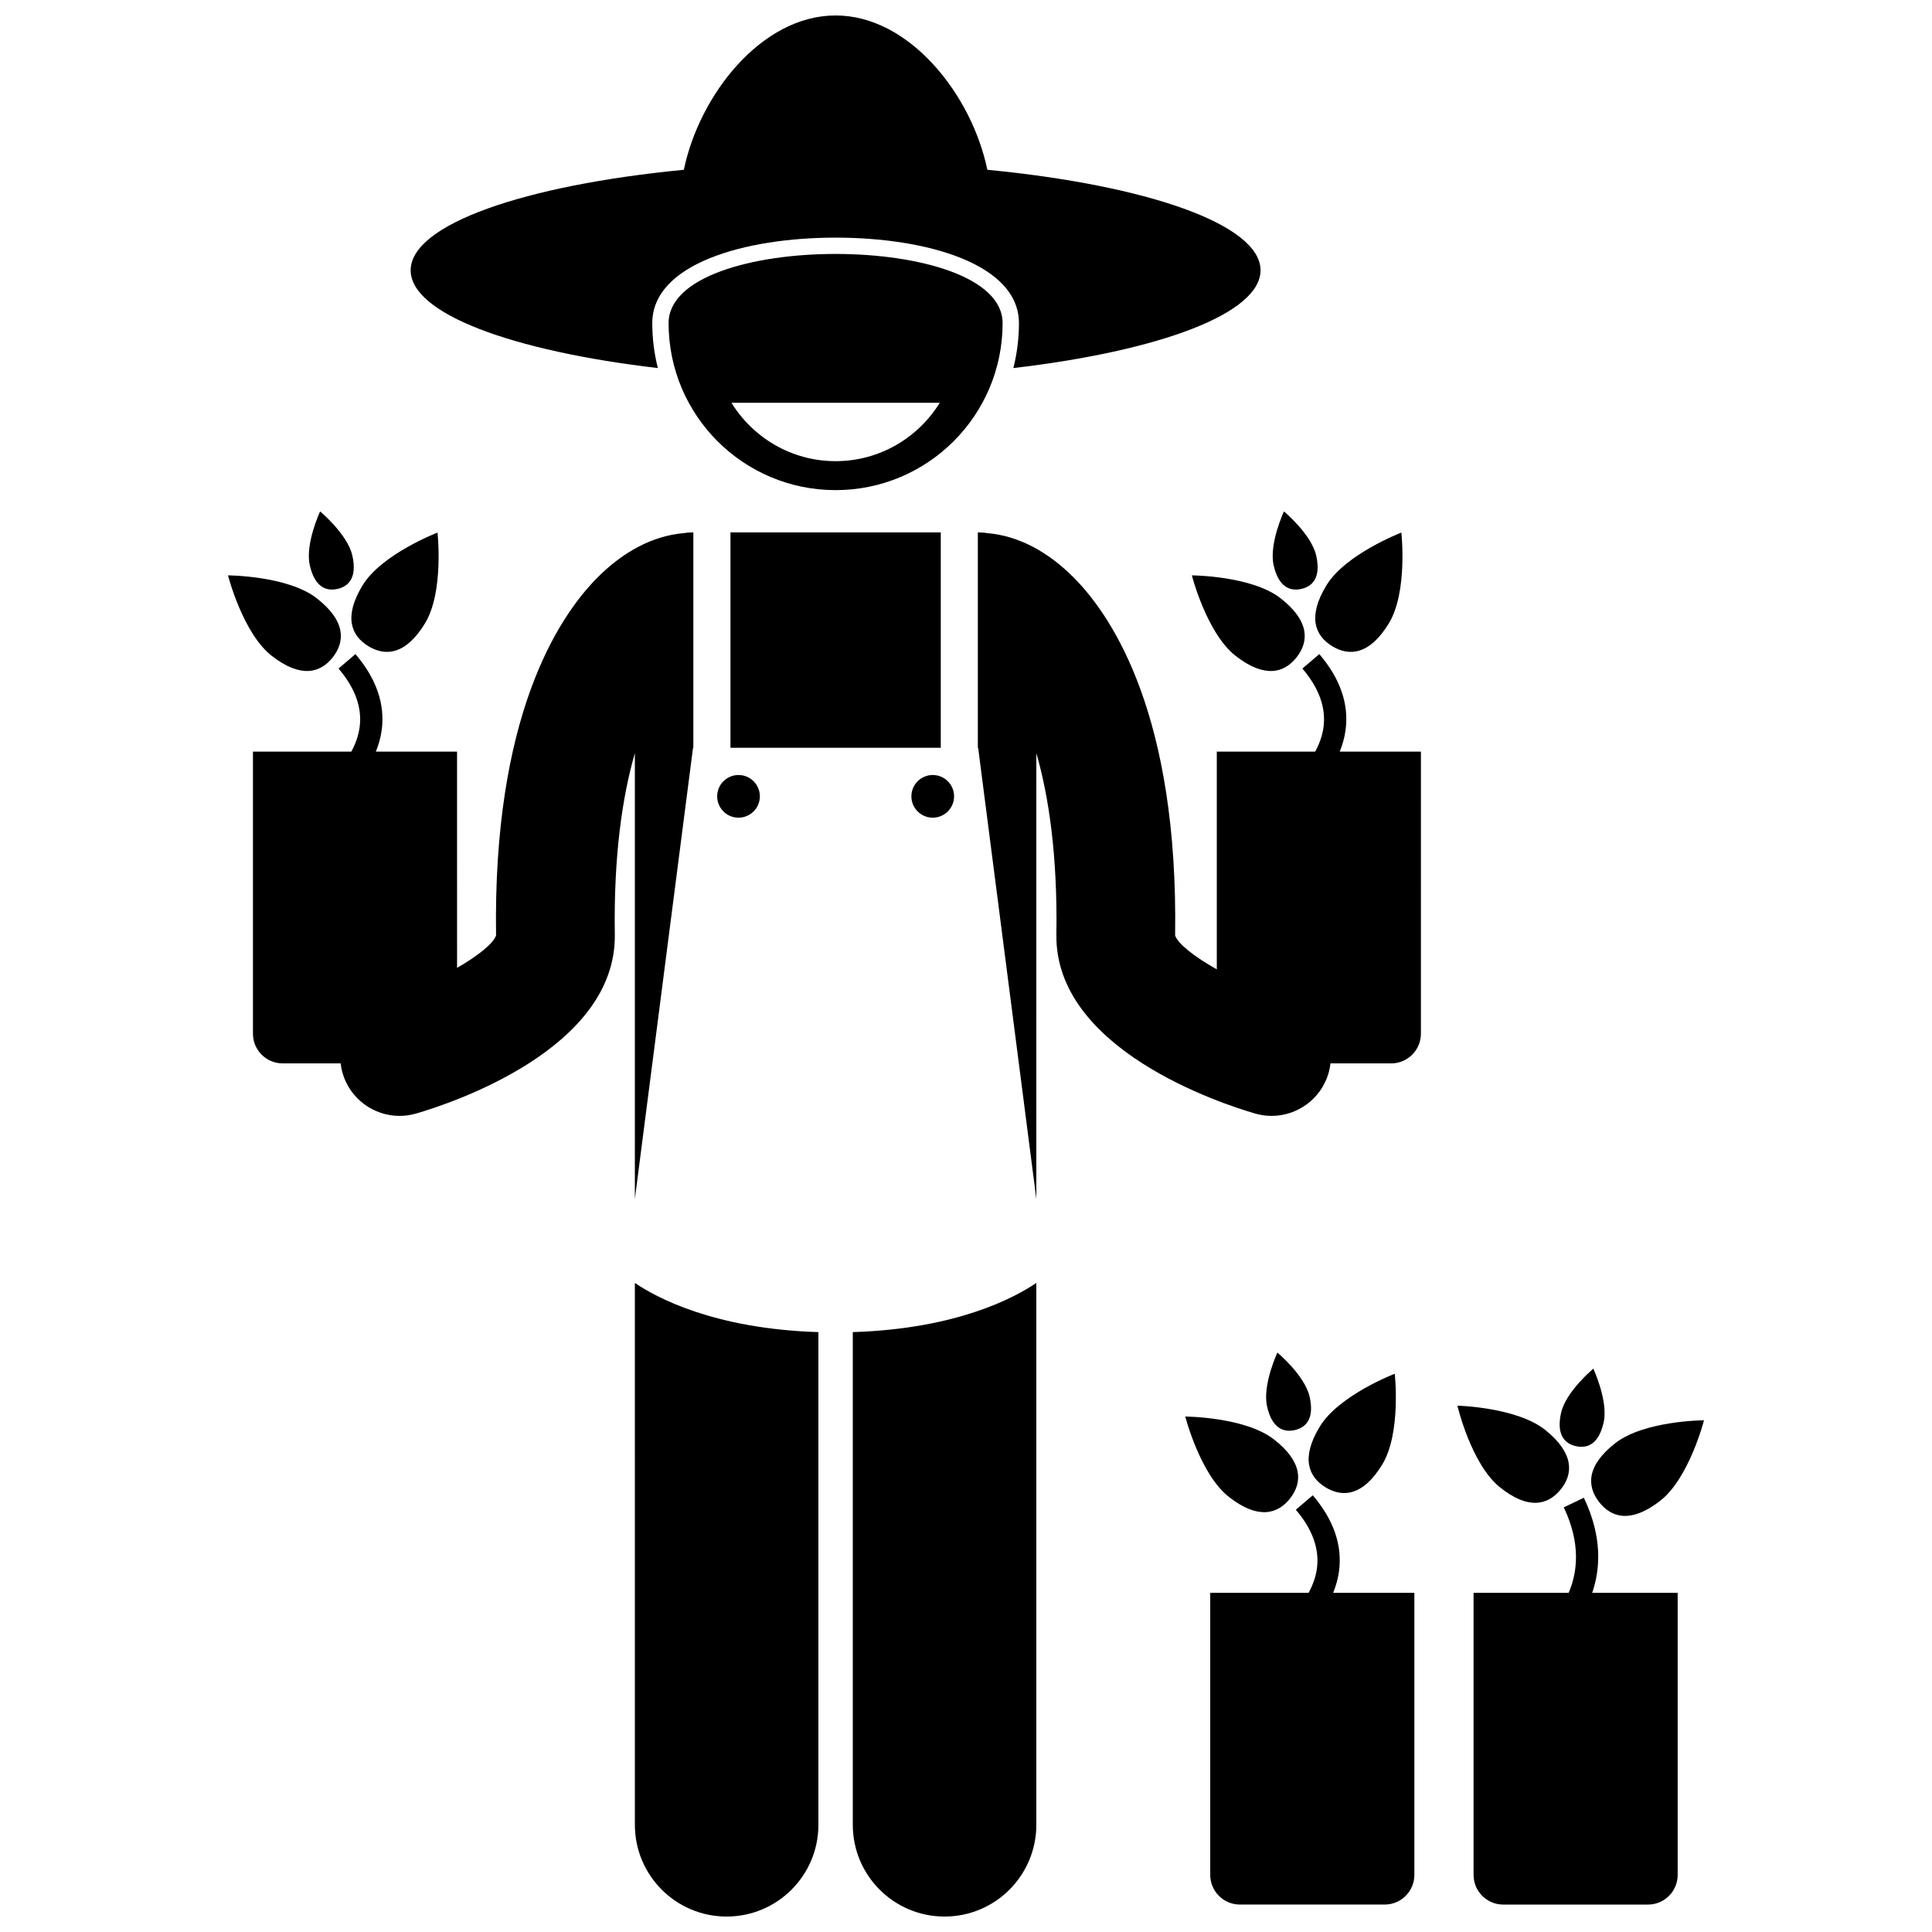
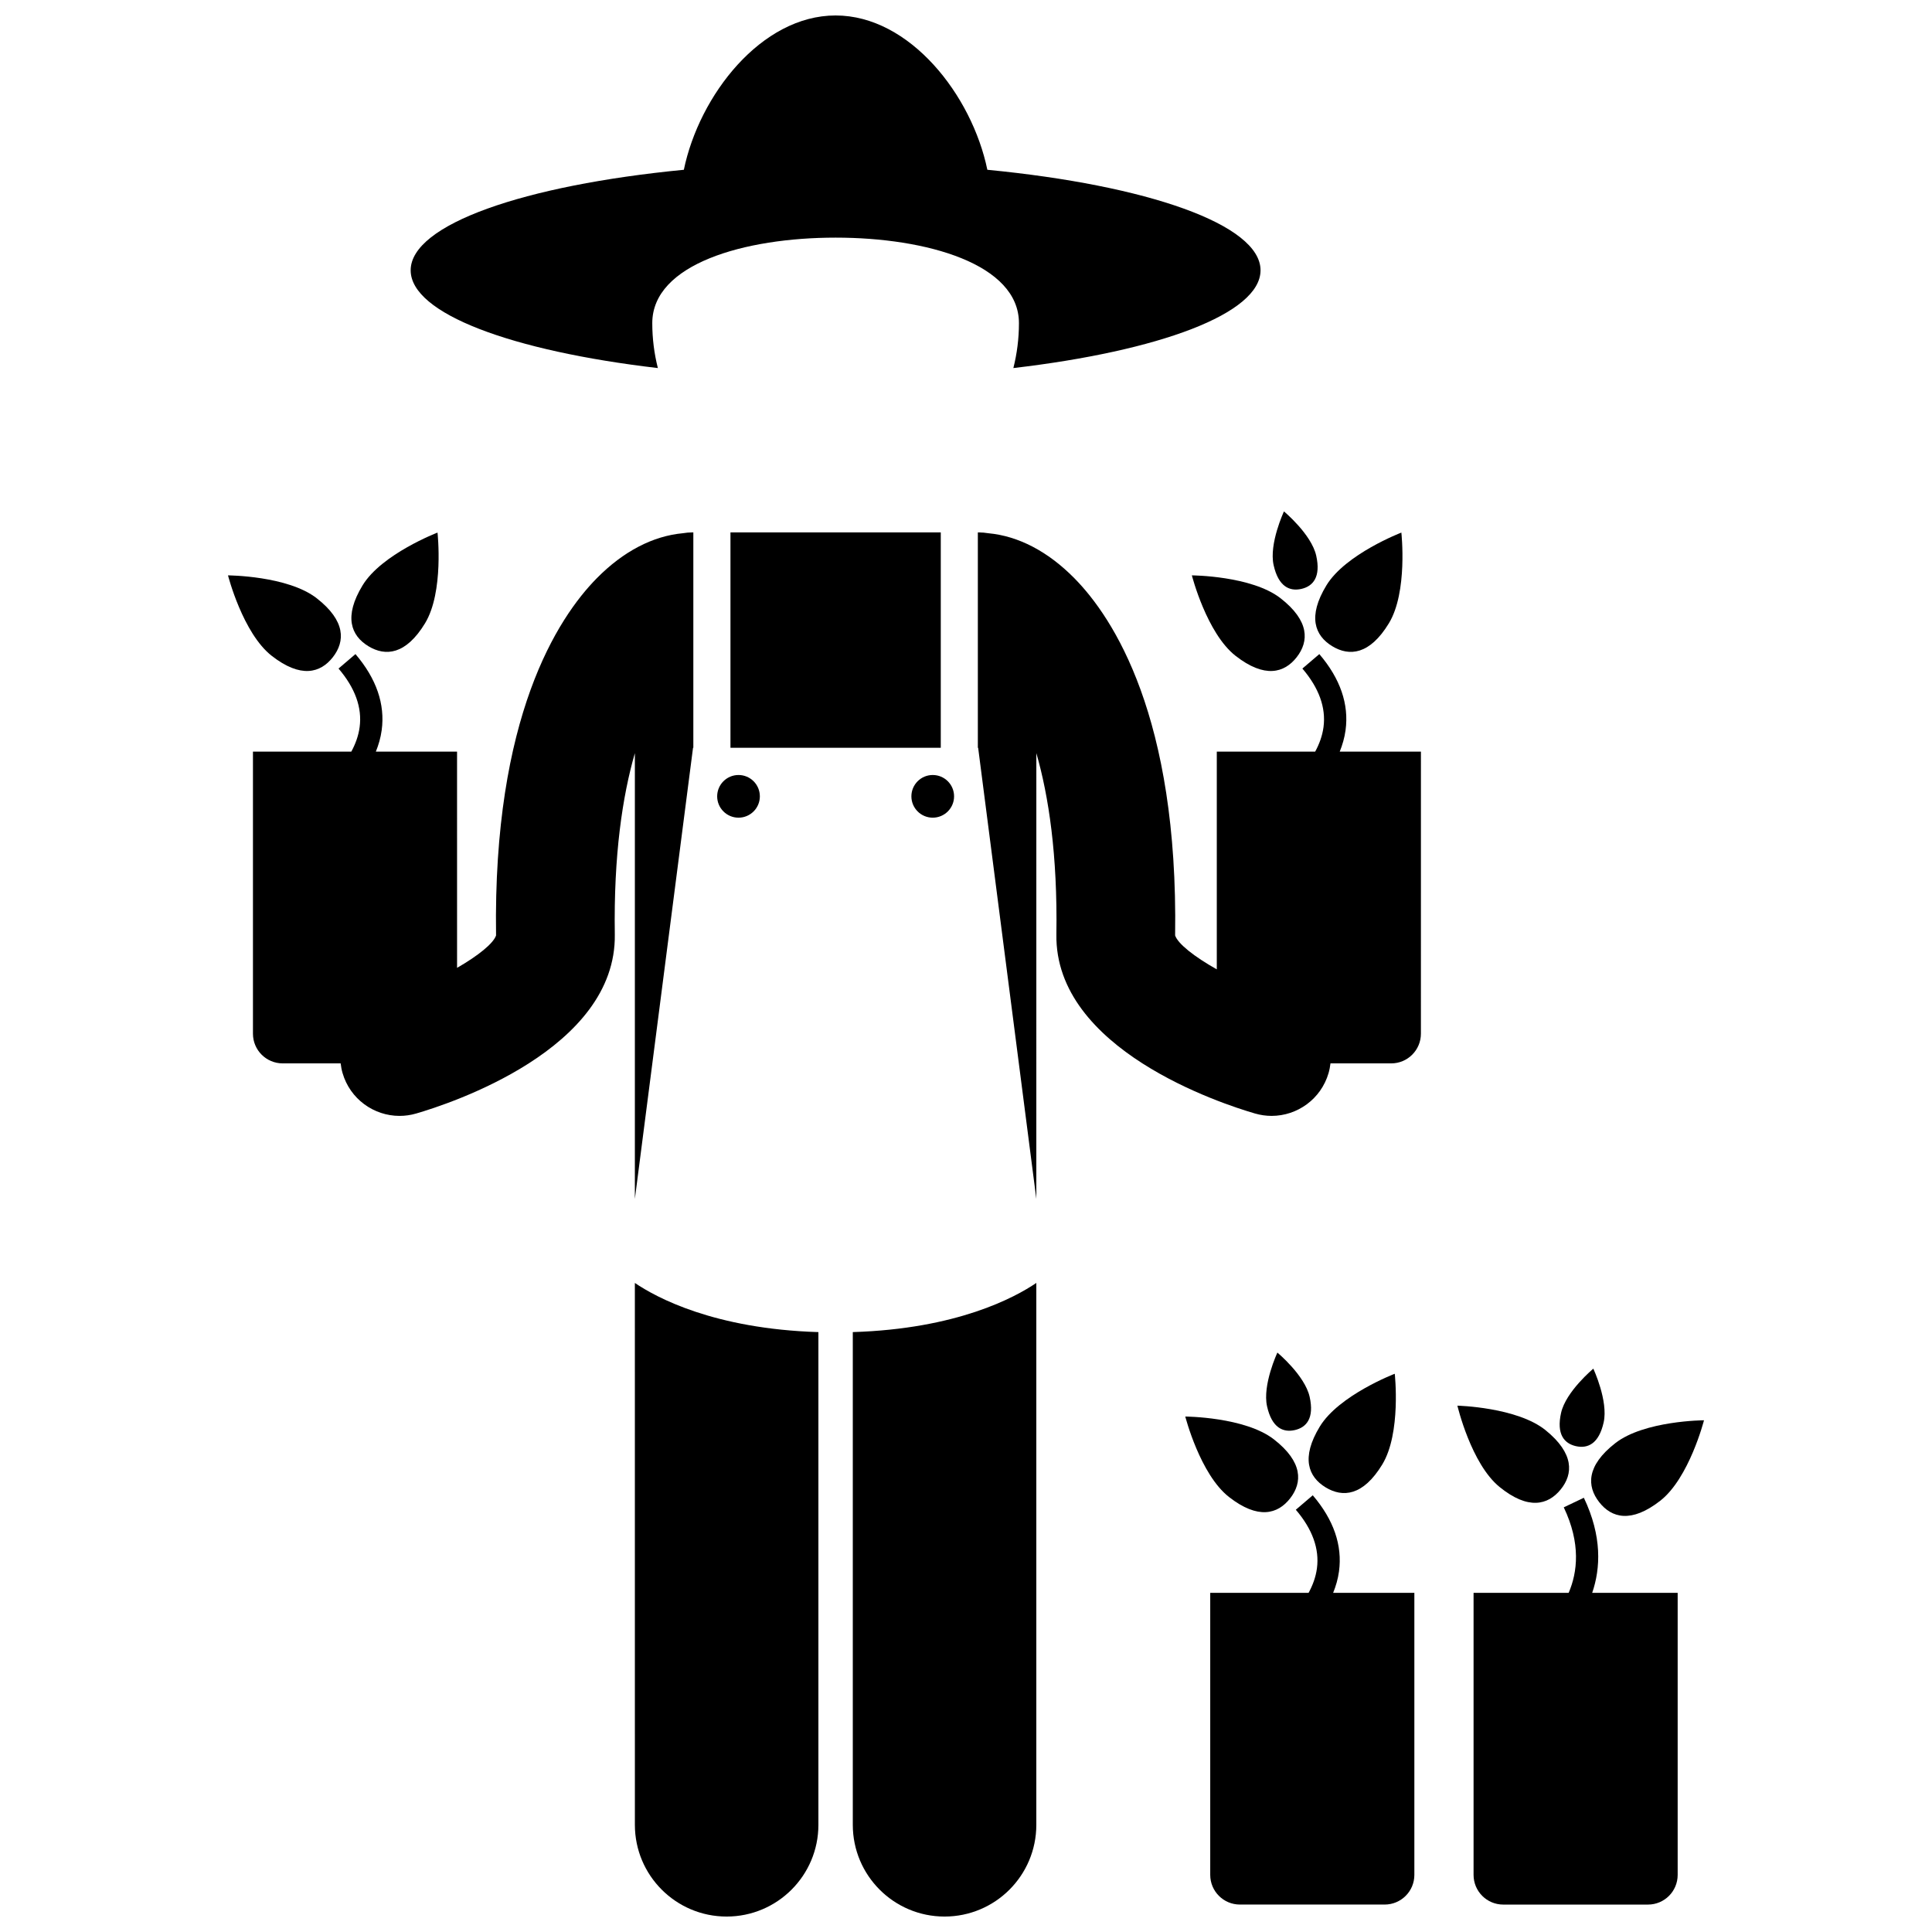
<svg xmlns="http://www.w3.org/2000/svg" width="800px" height="800px" version="1.1" viewBox="144 144 512 512">
  <defs>
    <clipPath id="c">
      <path d="m312 483h49v168.9h-49z" />
    </clipPath>
    <clipPath id="b">
      <path d="m370 483h49v168.9h-49z" />
    </clipPath>
    <clipPath id="a">
      <path d="m252 148.09h227v93.906h-227z" />
    </clipPath>
  </defs>
  <path d="m337.58 285.09h55.734v57.078h-55.734z" />
  <g clip-path="url(#c)">
    <path d="m312.25 627.59c0 13.434 10.891 24.316 24.316 24.316 13.43 0 24.32-10.883 24.32-24.316v-130.57c-27.574-0.844-42.93-9.148-48.641-13.027z" />
  </g>
  <path d="m327.66 342.17h0.082v-57.078h-0.297c-0.836 0-1.648 0.086-2.449 0.215-7.961 0.73-15.816 4.801-22.848 11.941-10.336 10.492-27.531 36.738-26.688 94.66-0.699 2.086-4.676 5.332-10.332 8.582l-0.004-57.301h-21.52c0.715-1.766 1.273-3.656 1.547-5.68 0.934-6.894-1.406-13.68-6.953-20.168l-4.484 3.832c4.398 5.144 6.281 10.363 5.594 15.512-0.316 2.367-1.145 4.555-2.207 6.504l-26.066 0.004v74.746c0 4.344 3.523 7.867 7.867 7.867h15.375c0.102 0.855 0.254 1.715 0.504 2.57 2 6.879 8.281 11.348 15.105 11.348 1.453 0 2.934-0.203 4.398-0.629 8.875-2.582 53.113-16.992 52.645-47.477-0.32-21.031 2.039-36.645 5.316-48.023v118.13z" />
  <g clip-path="url(#b)">
    <path d="m370 627.59c0 13.434 10.891 24.316 24.316 24.316 13.43 0 24.32-10.883 24.32-24.316v-143.6c-5.711 3.879-21.066 12.184-48.641 13.027v130.57z" />
  </g>
  <g clip-path="url(#a)">
    <path d="m318.34 241.54c-0.965-3.812-1.48-7.801-1.48-11.906 0-15.652 24.402-22.66 48.586-22.66 24.184 0 48.586 7.008 48.586 22.66 0 4.106-0.516 8.094-1.48 11.906 38.66-4.519 65.504-14.414 65.504-25.906 0-12.164-30.07-22.543-72.398-26.641-4.09-19.766-20.539-40.895-40.215-40.895-19.68 0-36.129 21.129-40.215 40.895-42.324 4.102-72.395 14.48-72.395 26.641 0 11.492 26.844 21.387 65.508 25.906z" />
  </g>
-   <path d="m409.7 229.63c0-24.445-88.516-24.445-88.516 0 0 24.445 19.816 44.258 44.258 44.258 24.445-0.004 44.258-19.816 44.258-44.258zm-44.258 36.582c-11.668 0-21.883-6.211-27.605-15.477h55.215c-5.723 9.266-15.941 15.477-27.609 15.477z" />
  <path d="m345.37 355.04c0 3.121-2.531 5.652-5.656 5.652-3.121 0-5.656-2.531-5.656-5.652 0-3.125 2.535-5.656 5.656-5.656 3.125 0 5.656 2.531 5.656 5.656" />
  <path d="m396.84 355.04c0 3.121-2.531 5.652-5.656 5.652s-5.656-2.531-5.656-5.652c0-3.125 2.531-5.656 5.656-5.656s5.656 2.531 5.656 5.656" />
  <path d="m495.29 538.16c4.566 2.781 9.957 2.266 15.02-6.047 5.062-8.309 3.316-24.051 3.316-24.051s-14.793 5.668-19.855 13.977c-5.062 8.309-3.047 13.336 1.52 16.121z" />
  <path d="m482.52 502.45s-4.008 8.57-2.738 14.238c1.266 5.672 4.223 7 7.336 6.301 3.113-0.699 5.219-3.156 3.949-8.824-1.273-5.672-8.547-11.715-8.547-11.715z" />
  <path d="m469.71 540.73c7.668 5.988 12.898 4.566 16.188 0.352 3.285-4.215 3.398-9.629-4.277-15.617-7.672-5.984-23.508-6.066-23.508-6.066s3.922 15.348 11.598 21.332z" />
  <path d="m518.82 640.86v-74.746h-21.52c0.715-1.766 1.273-3.656 1.547-5.68 0.934-6.894-1.406-13.68-6.953-20.168l-4.488 3.832c4.398 5.144 6.281 10.363 5.598 15.512-0.316 2.367-1.145 4.551-2.211 6.504h-26.07v74.746c0 4.348 3.523 7.867 7.867 7.867h38.355c4.352 0 7.875-3.519 7.875-7.867z" />
  <path d="m534.51 566.12v74.746c0 4.348 3.523 7.867 7.867 7.867h38.355c4.344 0 7.867-3.519 7.867-7.867v-74.746h-22.652c2.223-6.481 2.664-14.98-2.211-25.199l-5.324 2.539c4.57 9.582 3.637 17.215 1.297 22.66z" />
  <path d="m541.41 538.07c7.555 6.137 12.809 4.812 16.18 0.664 3.371-4.152 3.582-9.566-3.973-15.699-7.555-6.133-23.391-6.519-23.391-6.519 0 0.004 3.629 15.418 11.184 21.555z" />
  <path d="m561.65 527.25c3.117 0.695 6.066-0.629 7.336-6.301 1.27-5.668-2.738-14.238-2.738-14.238s-7.273 6.043-8.547 11.715c-1.27 5.668 0.836 8.125 3.949 8.824z" />
  <path d="m567.79 542.07c3.293 4.219 8.52 5.637 16.188-0.352 7.672-5.984 11.598-21.332 11.598-21.332s-15.84 0.082-23.508 6.066c-7.676 5.988-7.566 11.402-4.277 15.617z" />
  <path d="m241.61 315.24c4.566 2.781 9.957 2.266 15.02-6.047 5.062-8.309 3.316-24.051 3.316-24.051s-14.793 5.668-19.855 13.977c-5.062 8.309-3.051 13.336 1.52 16.121z" />
-   <path d="m233.43 300.07c3.113-0.699 5.219-3.156 3.949-8.824-1.273-5.672-8.547-11.715-8.547-11.715s-4.008 8.57-2.738 14.238c1.266 5.672 4.219 7 7.336 6.301z" />
  <path d="m216.02 317.81c7.668 5.988 12.898 4.566 16.191 0.352 3.285-4.215 3.398-9.629-4.277-15.617s-23.512-6.066-23.512-6.066 3.922 15.348 11.598 21.332z" />
  <path d="m497.04 315.24c4.566 2.781 9.957 2.266 15.02-6.047 5.062-8.309 3.316-24.051 3.316-24.051s-14.793 5.668-19.855 13.977c-5.062 8.309-3.051 13.336 1.52 16.121z" />
  <path d="m488.86 300.07c3.113-0.699 5.219-3.156 3.949-8.824-1.273-5.672-8.547-11.715-8.547-11.715s-4.008 8.57-2.738 14.238c1.266 5.672 4.219 7 7.336 6.301z" />
  <path d="m471.45 317.81c7.668 5.988 12.898 4.566 16.191 0.352 3.285-4.215 3.398-9.629-4.277-15.617-7.672-5.984-23.508-6.066-23.508-6.066s3.922 15.348 11.594 21.332z" />
  <path d="m520.56 343.19h-21.52c0.715-1.766 1.273-3.656 1.547-5.68 0.934-6.894-1.406-13.68-6.953-20.168l-4.488 3.832c4.398 5.144 6.281 10.363 5.598 15.512-0.316 2.367-1.145 4.555-2.211 6.504h-26.07v57.699c-6.027-3.383-10.316-6.809-11.043-8.98 0.844-57.918-16.352-84.168-26.688-94.66-7.035-7.144-14.887-11.211-22.848-11.941-0.797-0.129-1.613-0.215-2.449-0.215h-0.297v57.078h0.082l15.418 119.55 0.004-118.13c3.277 11.379 5.633 26.988 5.312 48.02-0.469 30.488 43.77 44.902 52.645 47.48 1.469 0.426 2.945 0.629 4.394 0.629 6.809 0 13.078-4.461 15.086-11.324 0.25-0.863 0.41-1.727 0.512-2.59h16.098c4.344 0 7.867-3.523 7.867-7.867z" />
</svg>